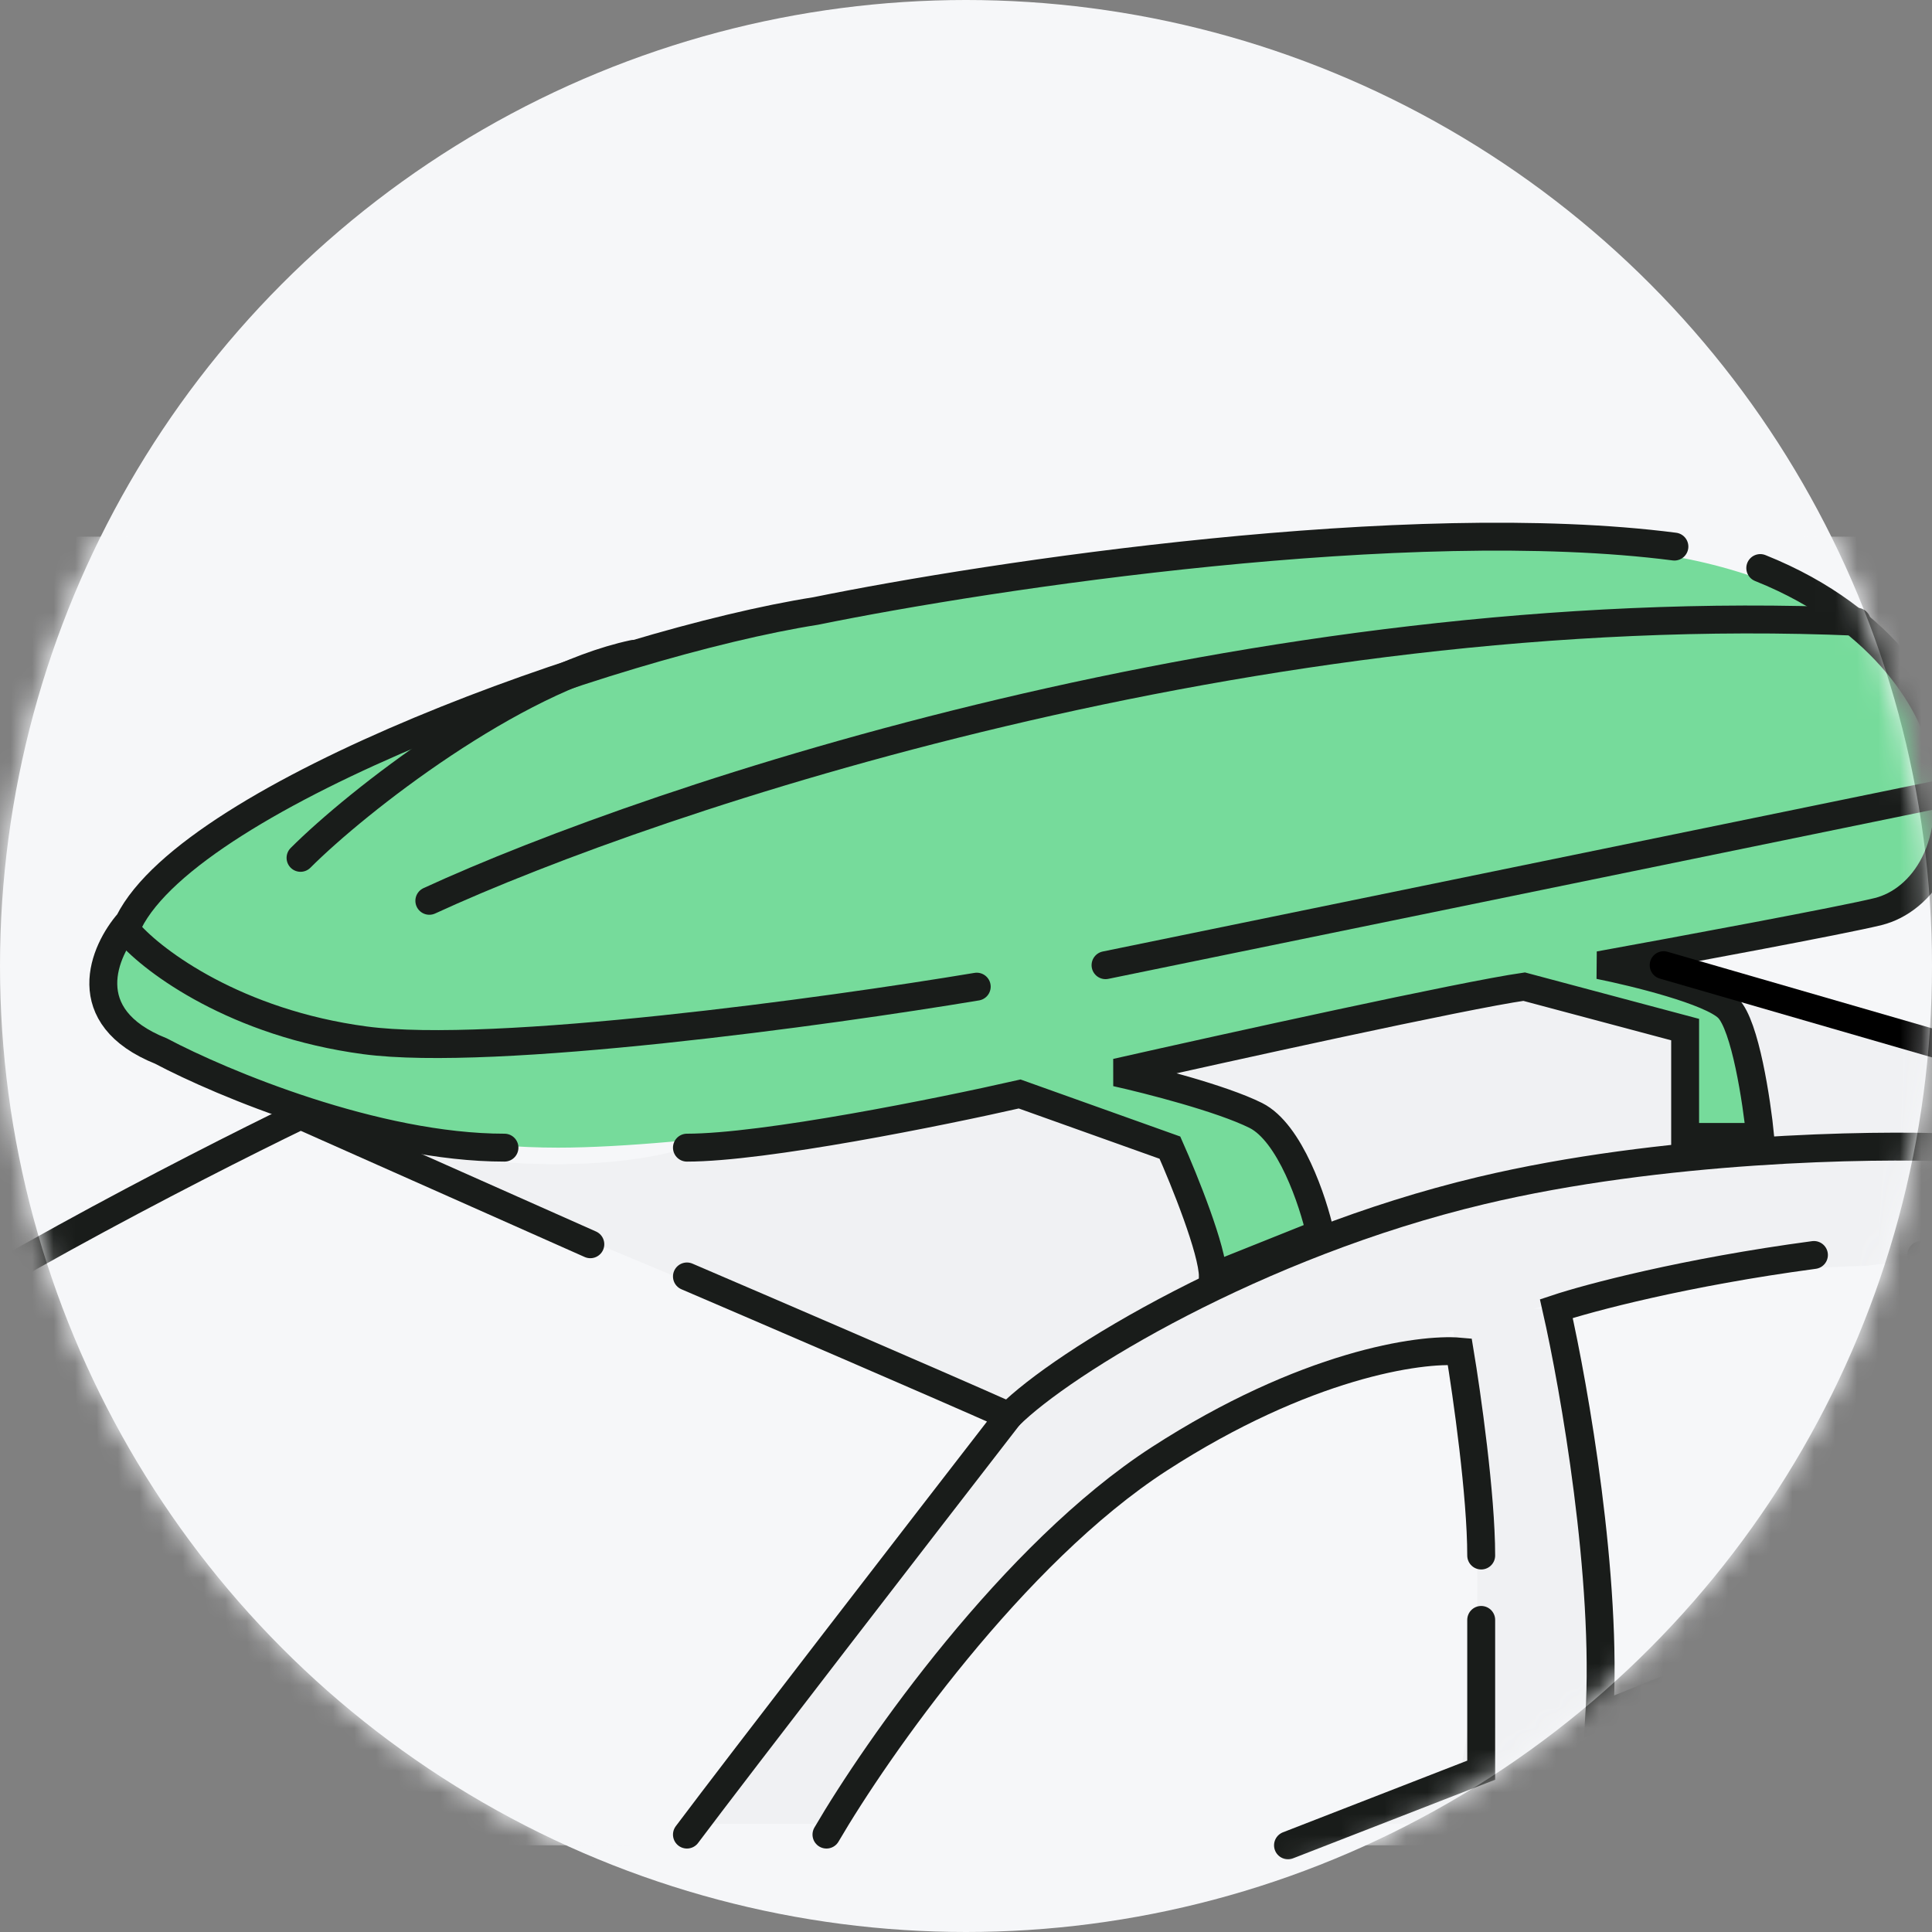
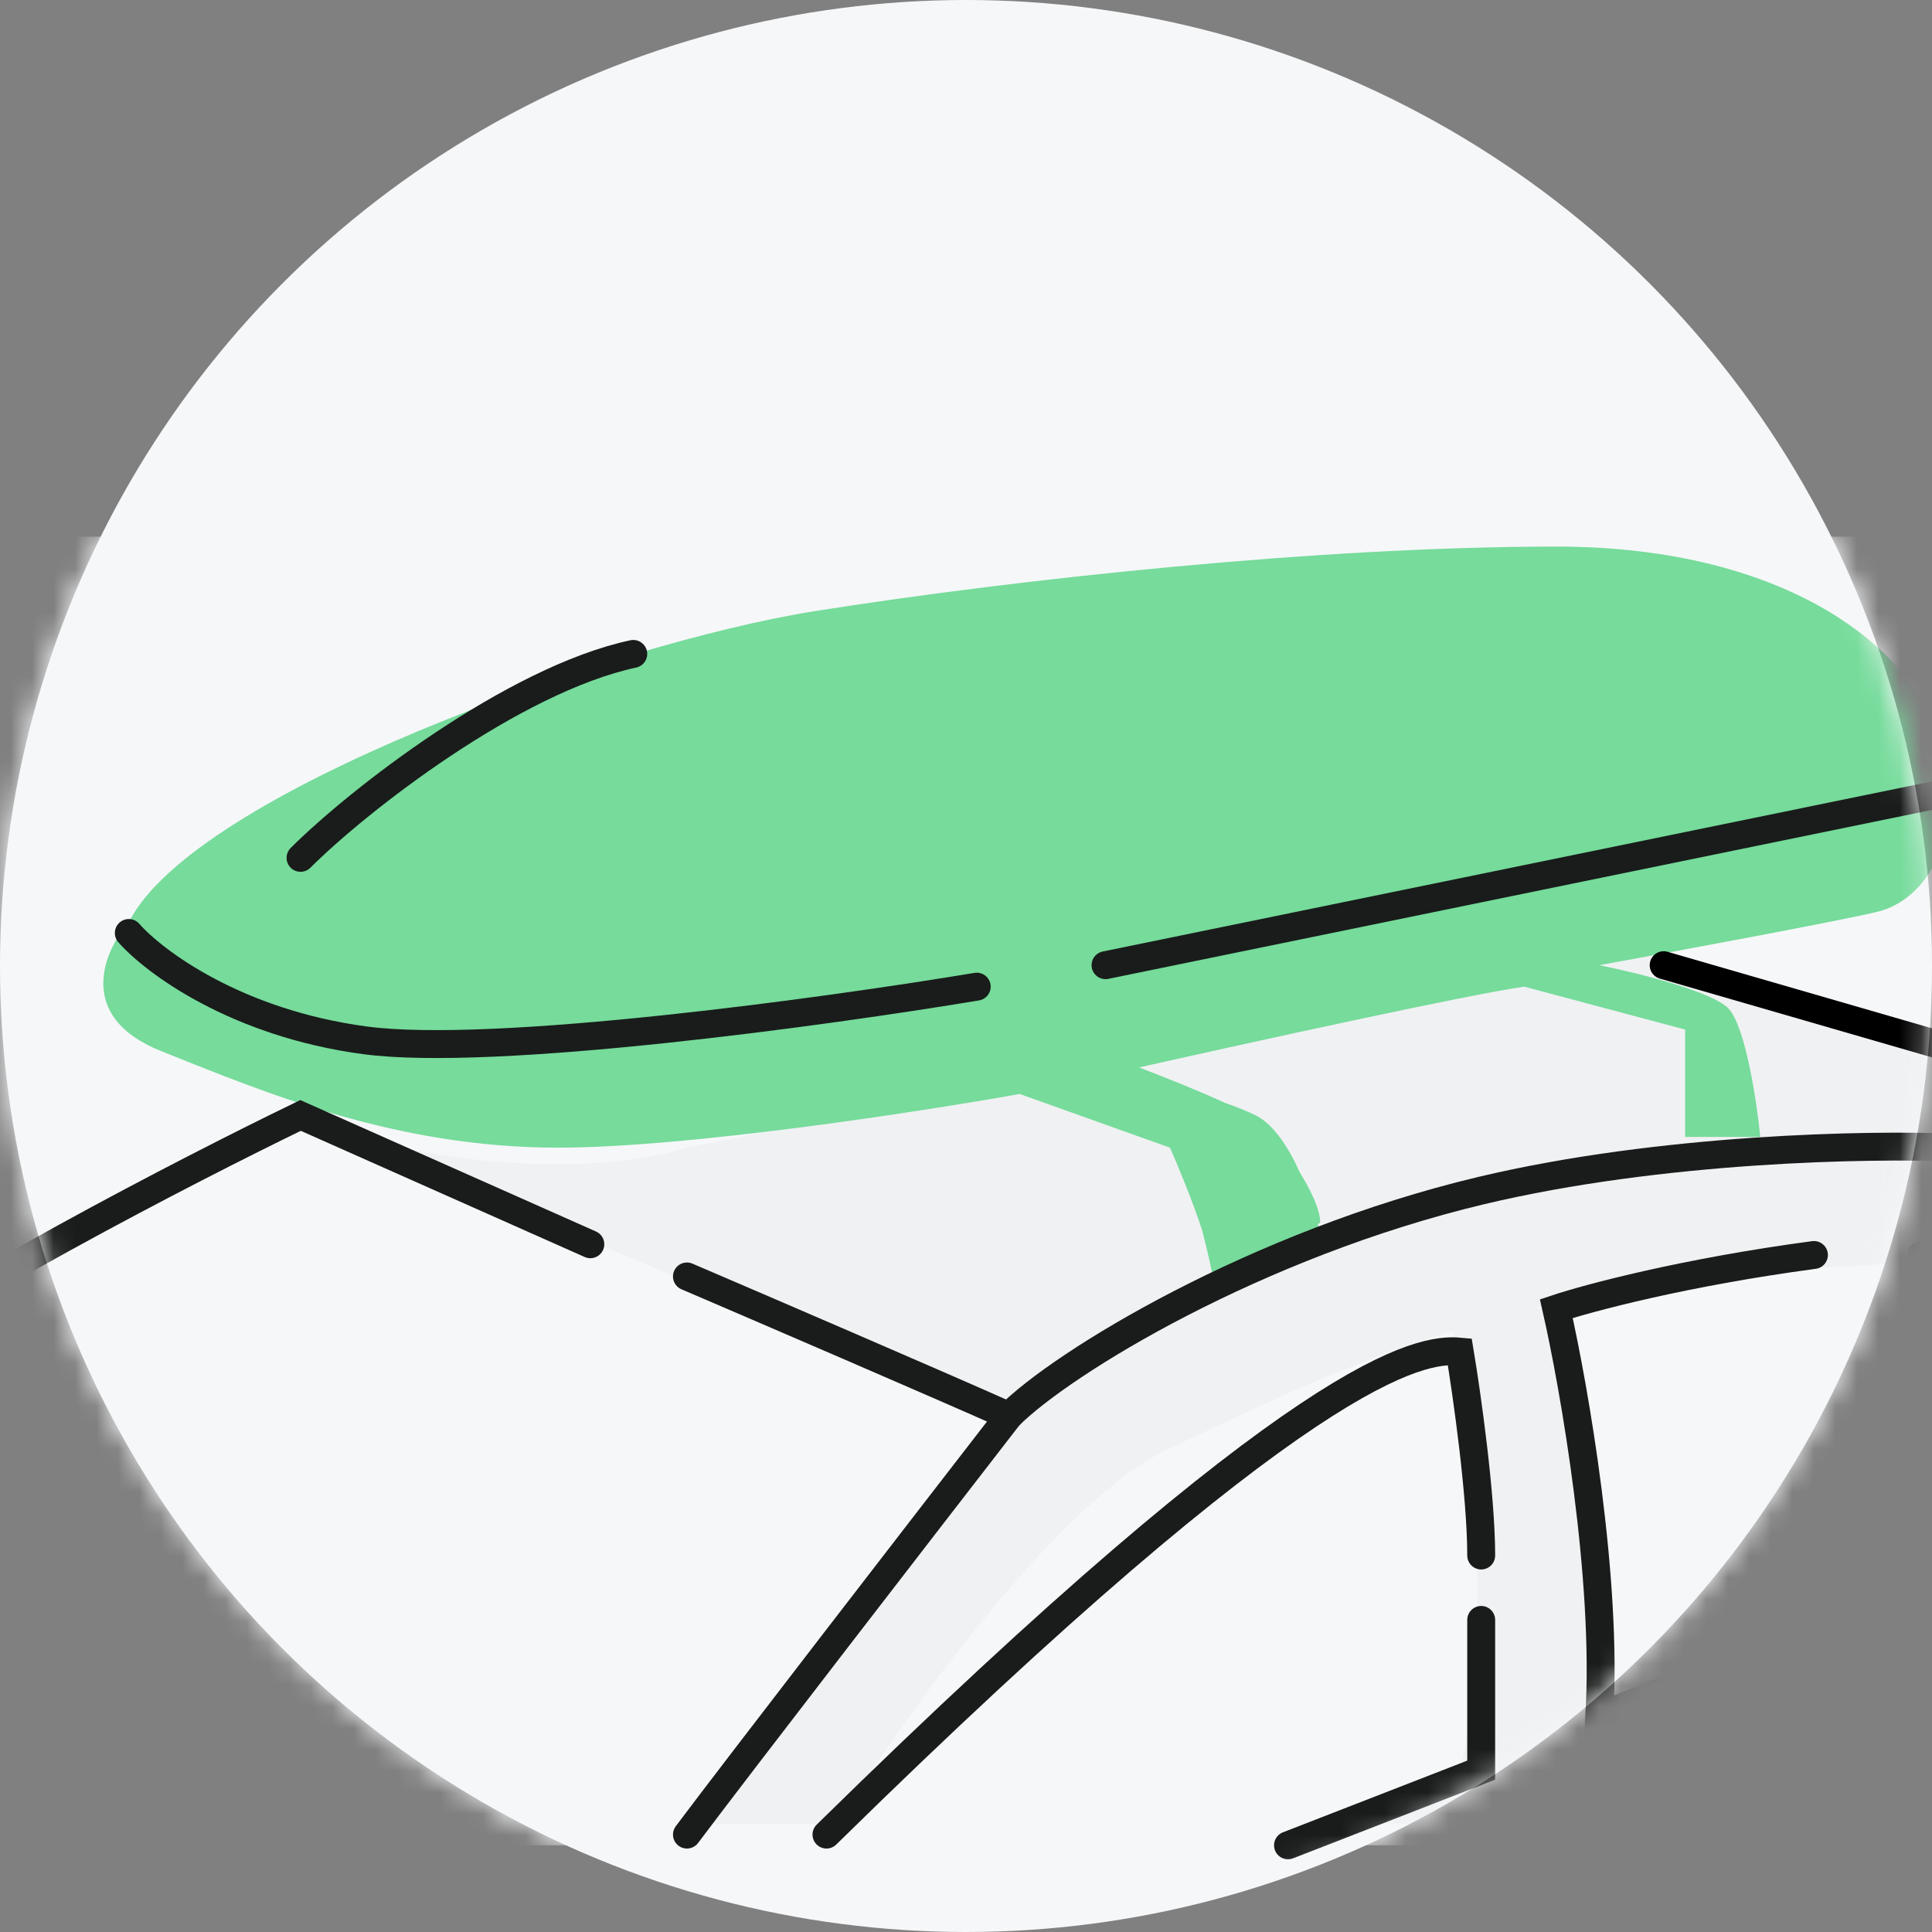
<svg xmlns="http://www.w3.org/2000/svg" width="90" height="90" viewBox="0 0 90 90" fill="none">
  <rect x="0" y="0" width="90" height="90" fill="#808080" stroke="none" />
  <circle cx="45" cy="45" r="45" fill="#F6F7F9" />
  <mask id="mask0_377_46520" style="mask-type:alpha" maskUnits="userSpaceOnUse" x="0" y="0" width="90" height="90">
    <circle cx="45" cy="45" r="44.75" fill="#F6F7F9" stroke="black" stroke-width="0.5" />
  </mask>
  <g mask="url(#mask0_377_46520)">
    <rect width="113.5" height="60.962" transform="translate(-8 25)" fill="#F6F7F9" />
    <path d="M96 50.462C100.4 52.462 101.167 55.629 101 56.962L105.5 64.462V84.962H64L67.814 83.413C68.715 79.937 69.595 72.252 67.697 61.995C62.061 63.737 57.932 65.878 54.5 67.462C49.3 69.862 42 80.129 39 84.962H32C34 82.162 42.333 71.629 47 65.962L13.5 51.962C22.3 55.162 29.5 54.296 32 53.462L59.5 47.962L76.5 44.462L96 50.462ZM96 71.962C98.8 59.962 91.167 58.296 87 58.962C80.858 59.143 75.761 59.913 71.448 60.962H72C72.815 64.06 74.331 72.295 74.022 80.89L96 71.962Z" fill="#F0F1F3" />
    <path d="M72.501 25.462C83.5 25.462 89.501 30.462 90.501 34.962C91.5 39.462 89.5 41.962 87.501 42.462C85.901 42.862 78.167 44.296 74.501 44.962C76.167 45.296 79.701 46.163 80.501 46.962C81.3 47.763 81.834 51.296 82.001 52.962H78.501V47.962L71.001 45.962C68.38 46.337 58.546 48.494 53.061 49.725C54.396 50.235 55.894 50.837 57.066 51.376C57.615 51.569 58.111 51.768 58.501 51.962C59.34 52.382 60.031 53.463 60.547 54.612C61.075 55.47 61.501 56.356 61.501 56.962L61.39 57.017C61.432 57.178 61.47 57.327 61.501 57.462L56.501 59.462L56.351 58.759C56.253 58.315 56.131 57.812 55.996 57.294C55.547 55.934 54.903 54.369 54.501 53.462L47.501 50.962C42.834 51.796 32.001 53.462 26 53.462C18.501 53.462 12.5 50.962 7.5 48.962C3.5 47.362 4.834 44.296 6 42.962C9.001 36.962 28.501 29.962 38.001 28.462C47.501 26.962 61.501 25.462 72.501 25.462Z" fill="#76DB9B" />
    <path d="M27.5 57.962L14 51.962C8.833 54.462 -2.8 60.462 -8 64.462" stroke="#191C1A" stroke-width="1.3" stroke-linecap="round" />
    <path d="M32 59.462C35.5 60.962 43.4 64.362 47 65.962C43 71.129 34.4 82.262 32 85.462" stroke="#191C1A" stroke-width="1.3" stroke-linecap="round" />
-     <path d="M38.5 85.462C40.833 81.463 47.2 72.363 54 67.963C60.8 63.563 66.167 62.796 68 62.963C68.333 64.963 69 69.662 69 72.462" stroke="#191C1A" stroke-width="1.3" stroke-linecap="round" />
+     <path d="M38.5 85.462C60.8 63.563 66.167 62.796 68 62.963C68.333 64.963 69 69.662 69 72.462" stroke="#191C1A" stroke-width="1.3" stroke-linecap="round" />
    <path d="M69 75.462C69 77.296 69 81.262 69 82.462L60 85.962" stroke="#191C1A" stroke-width="1.3" stroke-linecap="round" />
    <path d="M89.5 58.462C91.333 58.129 95.2 58.262 96 61.462C96.8 64.662 96 69.462 95.5 71.462L74.5 79.963C74.9 73.562 73.333 64.629 72.5 60.962C74 60.462 78.5 59.263 84.5 58.462" stroke="#191C1A" stroke-width="1.3" stroke-linecap="round" />
    <path d="M91 53.462C87.167 53.296 77.4 53.462 69 55.462C58.5 57.962 49.5 63.462 47 65.962" stroke="#191C1A" stroke-width="1.3" stroke-linecap="round" />
-     <path d="M32 53.462C35.6 53.462 43.833 51.796 47.5 50.962L54.5 53.462C55.167 54.962 56.5 58.263 56.5 59.462L61.5 57.462C61.167 55.962 60.1 52.763 58.5 51.962C56.9 51.163 53.5 50.296 52 49.962C57.167 48.796 68.2 46.362 71 45.962L78.5 47.962C78.5 49.129 78.5 51.763 78.5 52.962H82C81.833 51.296 81.3 47.763 80.5 46.962C79.7 46.163 76.167 45.296 74.5 44.962C78.167 44.296 85.9 42.862 87.5 42.462C89.5 41.962 91.5 39.462 90.5 34.962C90.167 33.129 88 28.862 82 26.462M23.5 53.462C17.5 53.462 10.333 50.462 7.5 48.962C3.5 47.362 4.833 44.296 6 42.962C9 36.962 28.5 29.962 38 28.462C46.167 26.796 65.6 23.863 78 25.462" stroke="#191C1A" stroke-width="1.3" stroke-linecap="round" />
    <path d="M6 43.462C7.167 44.796 11 47.662 17 48.462C23 49.262 38.5 47.129 45.5 45.962" stroke="#191C1A" stroke-width="1.3" stroke-linecap="round" />
    <path d="M51.5 44.962L90.5 36.962" stroke="#191C1A" stroke-width="1.3" stroke-linecap="round" />
-     <path d="M20 41.963C30.5 37.129 58.5 27.763 86.5 28.963" stroke="#191C1A" stroke-width="1.3" stroke-linecap="round" />
    <path d="M14 39.962C16.667 37.296 23.9 31.662 29.5 30.462" stroke="#191C1A" stroke-width="1.3" stroke-linecap="round" />
    <path d="M77.5 44.962L96.5 50.462C98 51.129 101 53.462 101 57.462L105.5 64.462" stroke="black" stroke-width="1.3" stroke-linecap="round" />
  </g>
</svg>